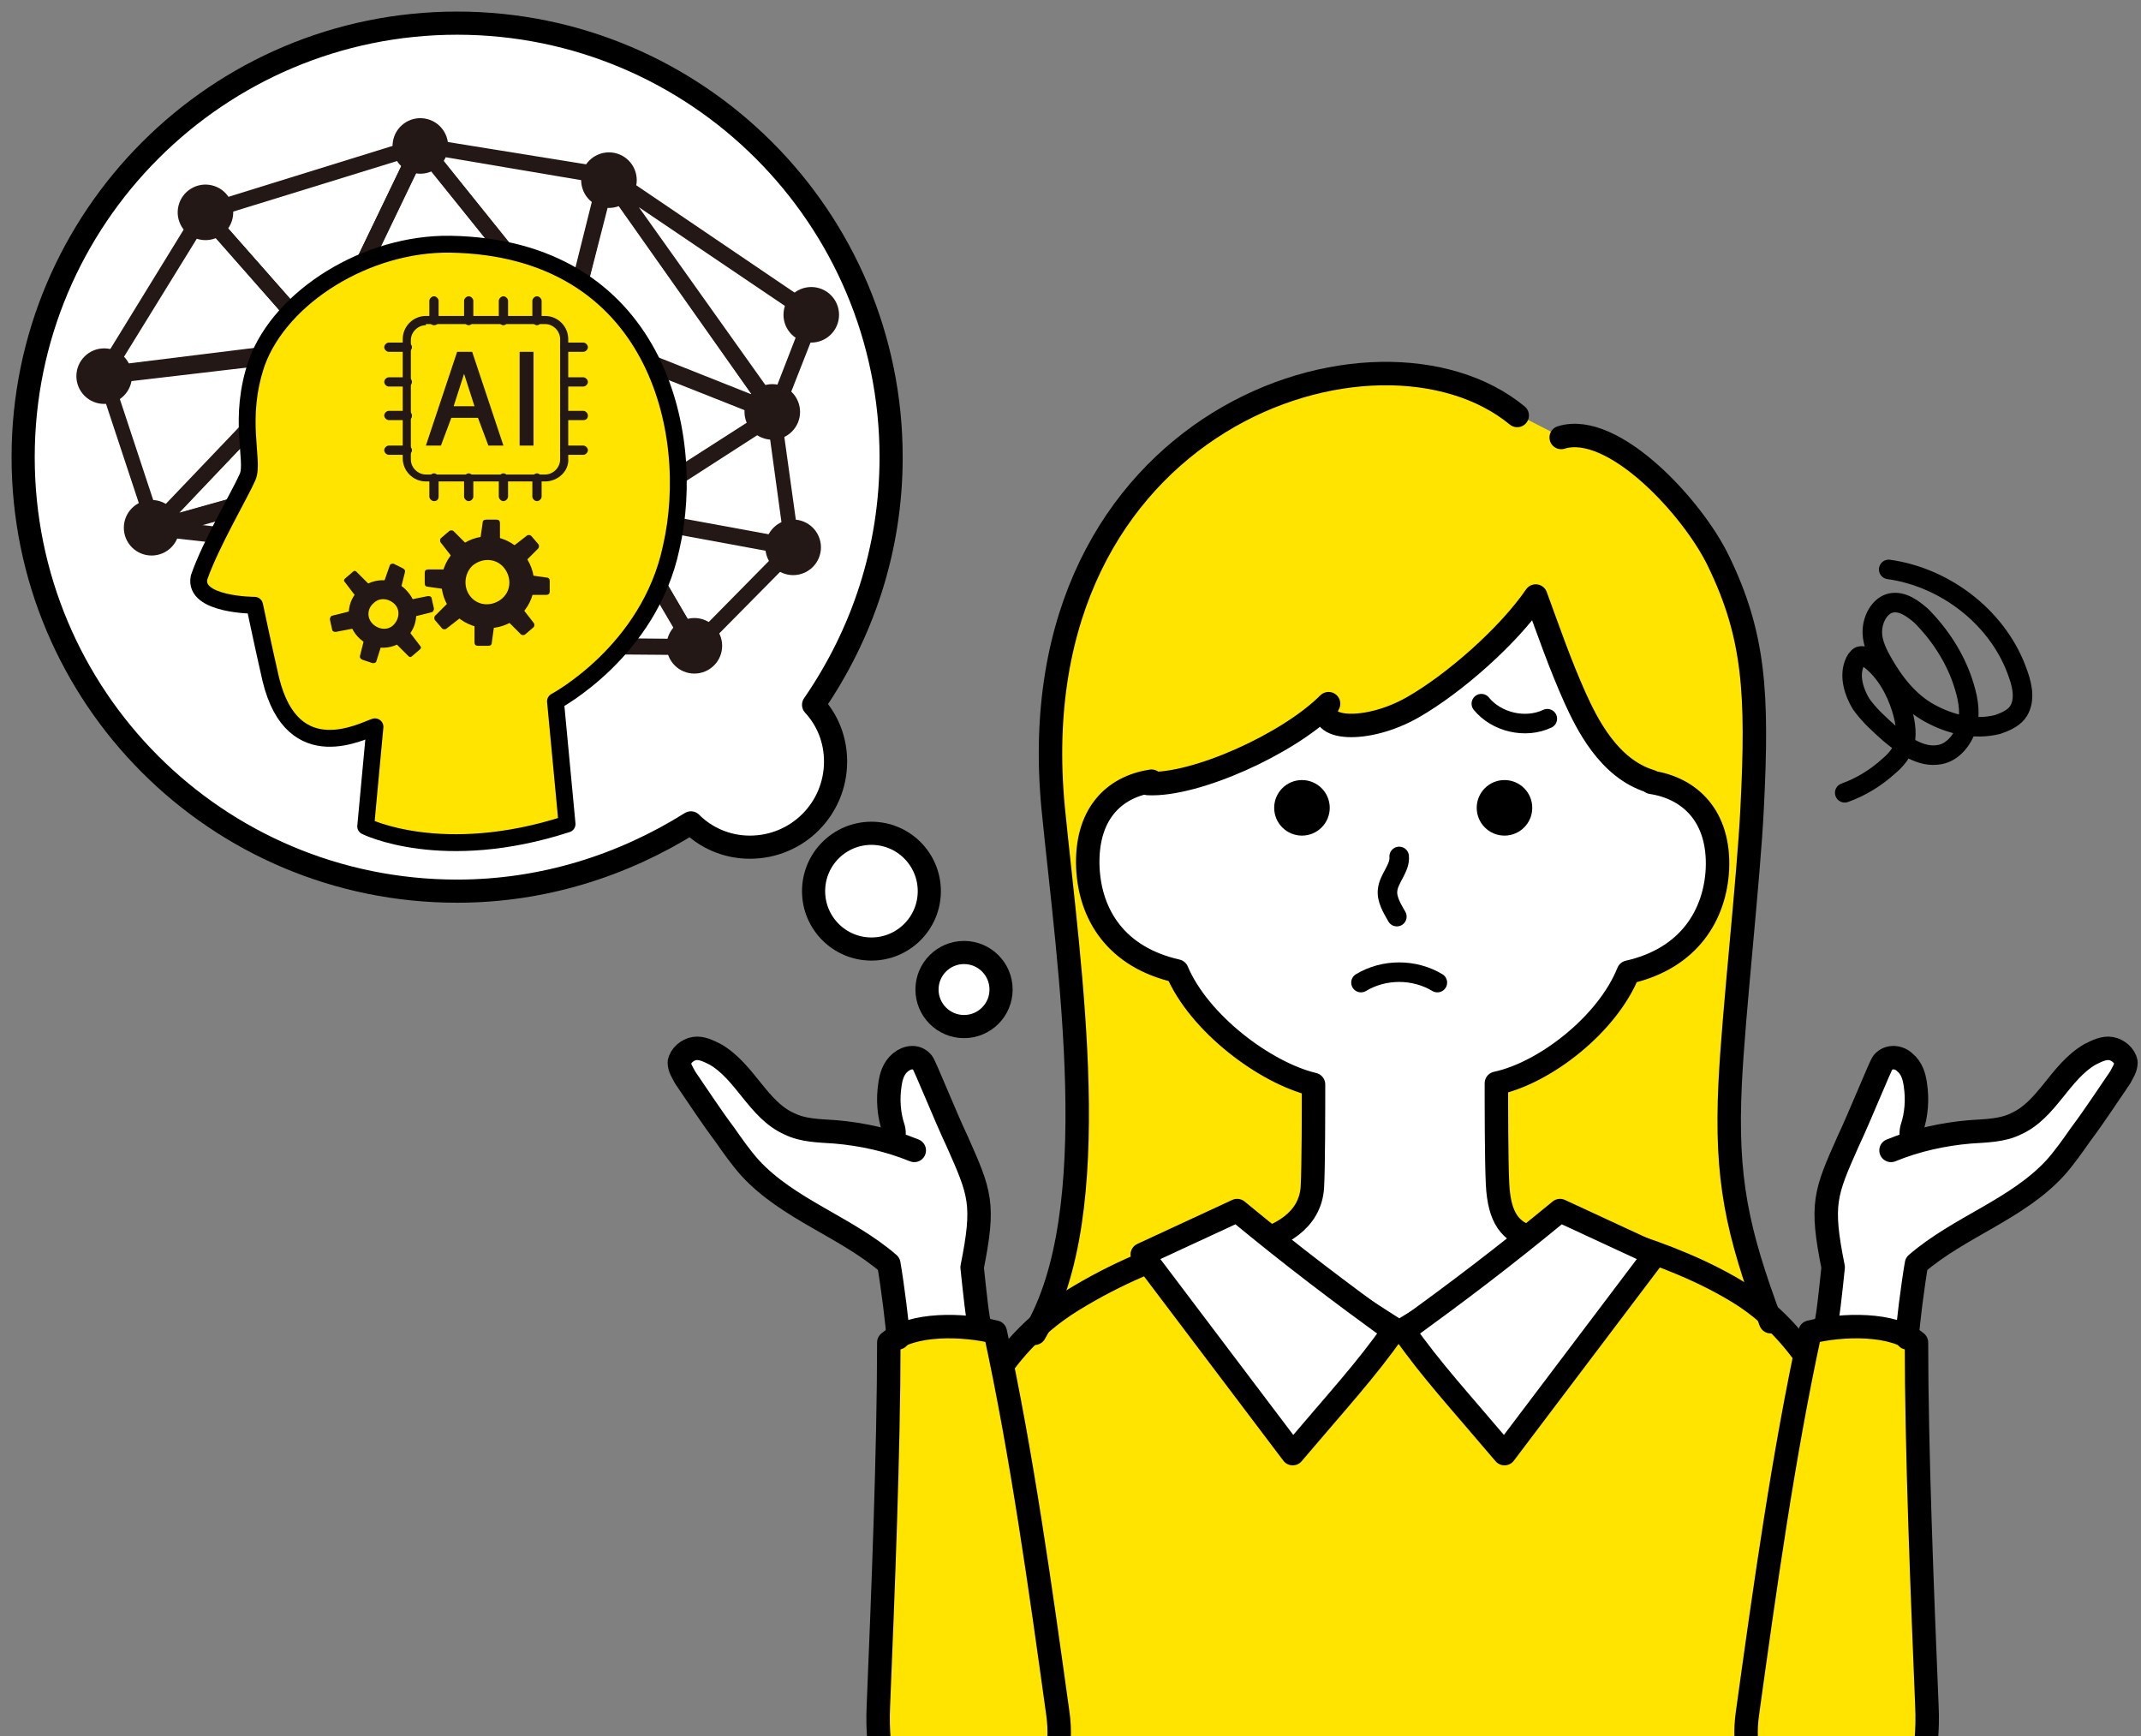
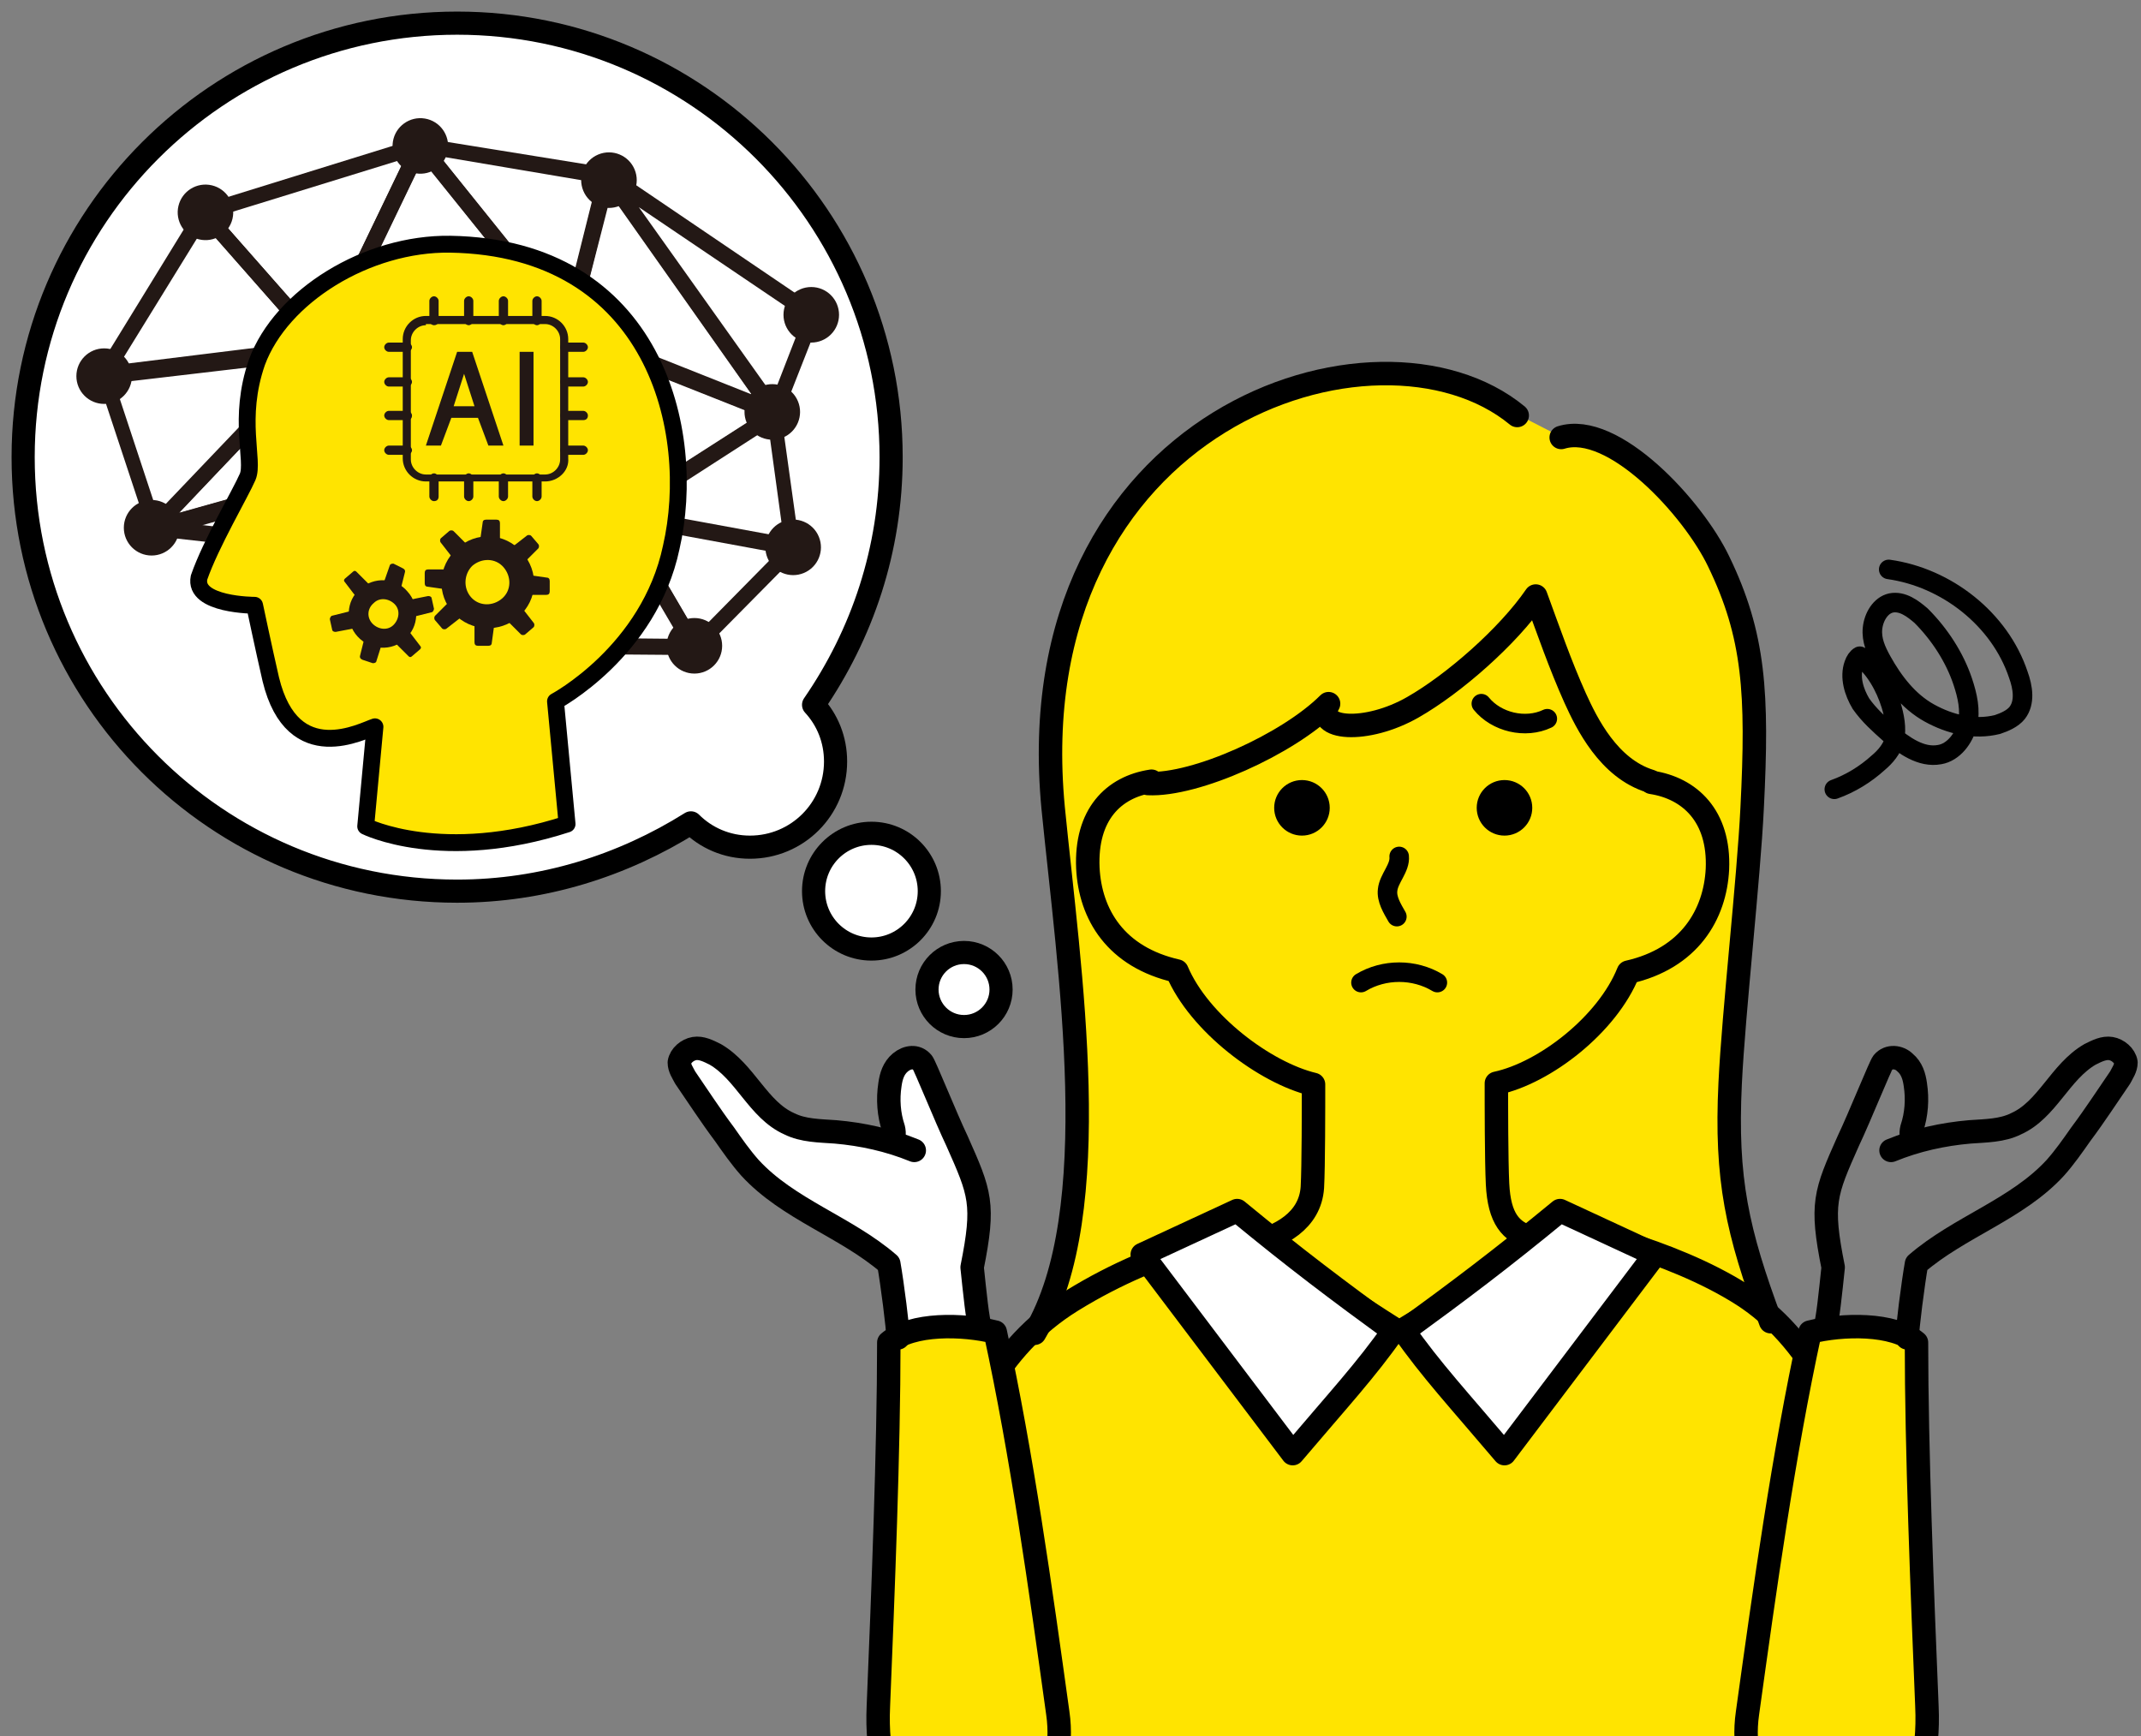
<svg xmlns="http://www.w3.org/2000/svg" version="1.1" id="レイヤー_1" x="0px" y="0px" viewBox="0 0 185 150" style="enable-background:new 0 0 185 150;" xml:space="preserve">
  <rect x="0" y="0" width="185" height="150" fill="#808080" stroke="none" />
  <style type="text/css">
	.st0{fill:#FFFFFF;}
	.st1{fill:none;stroke:#000000;stroke-width:2;stroke-linecap:round;stroke-linejoin:round;stroke-miterlimit:10;}
	.st2{fill:#231815;}
	.st3{fill:#FFE400;stroke:#000000;stroke-width:1.457;stroke-linecap:round;stroke-linejoin:round;stroke-miterlimit:10;}
	.st4{fill:#FFE400;}
	.st5{fill:none;stroke:#000000;stroke-width:2.026;stroke-linecap:round;stroke-linejoin:round;stroke-miterlimit:10;}
	.st6{fill:#FFE400;stroke:#000000;stroke-width:2.026;stroke-linecap:round;stroke-linejoin:round;stroke-miterlimit:10;}
	.st7{fill:#FFFFFF;stroke:#000000;stroke-width:2.026;stroke-linecap:round;stroke-linejoin:round;stroke-miterlimit:10;}
	.st8{fill:none;stroke:#000000;stroke-width:1.688;stroke-linecap:round;stroke-linejoin:round;stroke-miterlimit:10;}
	.st9{fill:#FFFFFF;stroke:#000000;stroke-width:2;stroke-linecap:round;stroke-linejoin:round;stroke-miterlimit:10;}
</style>
  <g>
    <g>
      <path class="st0" d="M77,39.5C77,18.8,60.2,2,39.5,2S2,18.8,2,39.5S18.7,77,39.5,77c7.4,0,14.3-2.2,20.2-5.9    c1.3,1.3,3.1,2.1,5.1,2.1c4.1,0,7.4-3.3,7.4-7.4c0-1.9-0.7-3.6-1.9-4.9C74.5,54.8,77,47.5,77,39.5z" />
    </g>
    <g>
      <path class="st1" d="M77,39.5C77,18.8,60.2,2,39.5,2S2,18.8,2,39.5S18.7,77,39.5,77c7.4,0,14.3-2.2,20.2-5.9    c1.3,1.3,3.1,2.1,5.1,2.1c4.1,0,7.4-3.3,7.4-7.4c0-1.9-0.7-3.6-1.9-4.9C74.5,54.8,77,47.5,77,39.5z" />
    </g>
  </g>
  <g>
    <g>
      <g>
        <path class="st2" d="M35.5,48.8C35.5,48.8,35.5,48.8,35.5,48.8l-22.3-2.5c-0.3,0-0.6-0.3-0.6-0.6c0-0.3,0.2-0.6,0.5-0.7l27.4-7.7     c0.3-0.1,0.5,0,0.7,0.2c0.2,0.2,0.2,0.5,0.1,0.7l-5.2,10.2C36,48.6,35.8,48.8,35.5,48.8z M16.9,45.3l18.3,2.1l4.3-8.4L16.9,45.3z     " />
      </g>
      <g>
        <path class="st2" d="M47.4,56.5C47.4,56.5,47.4,56.5,47.4,56.5c-0.3,0-0.5-0.2-0.6-0.4l-6.6-17.9c-0.1-0.3,0-0.6,0.2-0.7     c0.2-0.2,0.5-0.2,0.8-0.1l12.6,6.6c0.2,0.1,0.3,0.2,0.3,0.4c0.1,0.2,0,0.4,0,0.5l-6,11.3C47.9,56.3,47.6,56.5,47.4,56.5z      M42,39.3l5.5,14.8l5-9.4L42,39.3z" />
      </g>
      <g>
        <path class="st2" d="M60,56.6C60,56.6,60,56.6,60,56.6l-12.7-0.1c-0.2,0-0.5-0.1-0.6-0.3c-0.1-0.2-0.1-0.5,0-0.7l6-11.3     c0.1-0.2,0.3-0.4,0.6-0.4c0.3,0,0.5,0.1,0.6,0.3l6.7,11.4c0.1,0.2,0.1,0.5,0,0.7C60.5,56.5,60.3,56.6,60,56.6z M48.5,55.1     l10.3,0.1l-5.4-9.3L48.5,55.1z" />
      </g>
      <g>
        <path class="st2" d="M47.4,56.5c-0.1,0-0.3,0-0.4-0.1l-11.8-7.7c-0.3-0.2-0.4-0.6-0.2-0.9l5.2-10.2c0.1-0.2,0.4-0.4,0.6-0.4     c0.3,0,0.5,0.2,0.6,0.4L48,55.6c0.1,0.3,0,0.6-0.2,0.8C47.7,56.4,47.5,56.5,47.4,56.5z M36.4,47.9l9.6,6.2l-5.4-14.5L36.4,47.9z" />
      </g>
      <g>
        <path class="st2" d="M13.4,46.3c0,0-0.1,0-0.1,0c-0.2-0.1-0.4-0.2-0.5-0.4l-4.3-13c-0.1-0.2,0-0.4,0.1-0.6     C8.6,32,8.8,31.9,9,31.9l18.8-2.3c0.3,0,0.6,0.1,0.7,0.4c0.1,0.3,0.1,0.6-0.1,0.8L13.8,46C13.7,46.2,13.5,46.3,13.4,46.3z      M9.9,33.1l3.7,11.2l12.5-13.1L9.9,33.1z" />
      </g>
      <g>
        <path class="st2" d="M40.7,38.6c-0.1,0-0.2,0-0.3-0.1l-12.9-7.7c-0.3-0.2-0.4-0.4-0.3-0.7c0.1-0.3,0.3-0.5,0.6-0.5L49.1,28     c0.3,0,0.5,0.1,0.7,0.4c0.1,0.2,0.1,0.5-0.1,0.8l-8.4,9.2C41.1,38.5,40.9,38.6,40.7,38.6z M30.1,30.8l10.5,6.3l6.9-7.5L30.1,30.8     z" />
      </g>
      <g>
        <path class="st2" d="M53.4,45.2c-0.1,0-0.2,0-0.3-0.1l-12.6-6.6c-0.2-0.1-0.3-0.3-0.4-0.5c0-0.2,0-0.4,0.2-0.6l8.4-9.2     c0.2-0.2,0.4-0.3,0.7-0.2c0.2,0.1,0.4,0.2,0.5,0.5L54,44.3c0.1,0.3,0,0.5-0.2,0.7C53.7,45.1,53.5,45.2,53.4,45.2z M41.8,37.7     l10.5,5.5l-3.5-13.1L41.8,37.7z" />
      </g>
      <g>
        <path class="st2" d="M13.4,46.3c-0.2,0-0.5-0.1-0.6-0.3c-0.2-0.3-0.1-0.6,0.1-0.8l14.5-15.3c0.2-0.2,0.6-0.3,0.8-0.1l12.9,7.7     c0.2,0.1,0.4,0.4,0.3,0.7c0,0.3-0.2,0.5-0.5,0.6l-27.4,7.7C13.5,46.2,13.4,46.3,13.4,46.3z M28,31.1L15.5,44.3L39,37.7L28,31.1z" />
      </g>
      <g>
        <path class="st2" d="M60,56.6C60,56.6,60,56.6,60,56.6c-0.3,0-0.5-0.2-0.6-0.3l-6.7-11.4c-0.1-0.2-0.1-0.5,0-0.7     c0.2-0.2,0.4-0.3,0.7-0.3l15.2,2.8c0.2,0,0.4,0.2,0.5,0.5c0.1,0.2,0,0.5-0.2,0.7l-8.5,8.6C60.4,56.5,60.2,56.6,60,56.6z      M54.7,45.4l5.5,9.4l7-7.1L54.7,45.4z" />
      </g>
      <g>
        <path class="st2" d="M53.4,45.2c-0.1,0-0.2,0-0.2,0c-0.2-0.1-0.4-0.2-0.4-0.5l-4.3-15.8c-0.1-0.2,0-0.5,0.2-0.7     c0.2-0.2,0.5-0.2,0.7-0.1l17.8,7.1c0.2,0.1,0.4,0.3,0.4,0.6c0,0.3-0.1,0.5-0.3,0.6l-13.5,8.7C53.6,45.1,53.5,45.2,53.4,45.2z      M50.1,29.8l3.7,13.6l11.7-7.5L50.1,29.8z" />
      </g>
      <g>
        <path class="st2" d="M68.5,48c0,0-0.1,0-0.1,0l-15.2-2.8c-0.3-0.1-0.5-0.3-0.5-0.5c-0.1-0.3,0.1-0.6,0.3-0.7l13.5-8.7     c0.2-0.1,0.4-0.1,0.6,0c0.2,0.1,0.4,0.3,0.4,0.5l1.6,11.5c0,0.2,0,0.4-0.2,0.6C68.9,47.9,68.7,48,68.5,48z M55.2,44.1l12.5,2.3     l-1.3-9.5L55.2,44.1z" />
      </g>
      <g>
        <path class="st2" d="M27.9,30.7c-0.2,0-0.4-0.1-0.5-0.2L17.1,18.8c-0.2-0.2-0.2-0.4-0.1-0.6c0.1-0.2,0.2-0.4,0.5-0.5l18.7-5.8     c0.3-0.1,0.5,0,0.7,0.2c0.2,0.2,0.2,0.5,0.1,0.7l-8.4,17.5C28.4,30.5,28.2,30.7,27.9,30.7C27.9,30.7,27.9,30.7,27.9,30.7z      M18.8,18.7l8.9,10.1L35,13.7L18.8,18.7z" />
      </g>
      <g>
        <path class="st2" d="M49.1,29.2c-0.2,0-0.4-0.1-0.5-0.3L35.8,13c-0.2-0.2-0.2-0.5-0.1-0.8c0.1-0.2,0.4-0.4,0.7-0.3l16.1,2.6     c0.2,0,0.4,0.1,0.5,0.3c0.1,0.2,0.1,0.4,0.1,0.5l-3.3,13.2c-0.1,0.2-0.3,0.4-0.5,0.5C49.2,29.2,49.2,29.2,49.1,29.2z M38,13.5     L48.8,27l2.8-11.2L38,13.5z" />
      </g>
      <g>
        <path class="st2" d="M66.9,36.3c-0.1,0-0.2,0-0.3,0l-17.8-7.1c-0.3-0.1-0.5-0.5-0.4-0.8l3.3-13.2c0.1-0.3,0.3-0.5,0.5-0.5     c0.3,0,0.5,0.1,0.7,0.3l14.5,20.3c0.2,0.2,0.2,0.6,0,0.8C67.3,36.2,67.1,36.3,66.9,36.3z M49.9,28.1l15.1,6L52.8,16.8L49.9,28.1z     " />
      </g>
      <g>
        <path class="st2" d="M27.9,30.7c-0.2,0-0.4-0.1-0.6-0.3c-0.1-0.2-0.2-0.5,0-0.7l8.4-17.5c0.1-0.2,0.3-0.4,0.5-0.4     c0.2,0,0.5,0.1,0.6,0.2l12.8,15.9c0.2,0.2,0.2,0.5,0.1,0.7c-0.1,0.2-0.3,0.4-0.6,0.4L27.9,30.7C27.9,30.7,27.9,30.7,27.9,30.7z      M36.5,13.8L29,29.3l18.8-1.4L36.5,13.8z" />
      </g>
      <g>
        <path class="st2" d="M9,33c-0.2,0-0.4-0.1-0.6-0.3c-0.1-0.2-0.1-0.5,0-0.7L17,18c0.1-0.2,0.3-0.3,0.5-0.3c0.2,0,0.4,0.1,0.6,0.2     l10.3,11.7c0.2,0.2,0.2,0.5,0.1,0.7c-0.1,0.2-0.3,0.4-0.6,0.4L9,33C9.1,33,9.1,33,9,33z M17.7,19.5l-7.4,12l16.2-2L17.7,19.5z" />
      </g>
      <g>
        <path class="st2" d="M66.9,36.3c-0.2,0-0.4-0.1-0.6-0.3L51.9,15.6c-0.2-0.3-0.2-0.6,0.1-0.9c0.2-0.2,0.6-0.3,0.9-0.1l17.7,12     c0.3,0.2,0.4,0.5,0.3,0.8l-3.3,8.4C67.5,36.1,67.2,36.2,66.9,36.3C67,36.2,66.9,36.3,66.9,36.3z M55.2,17.9l11.6,16.3l2.6-6.7     L55.2,17.9z" />
      </g>
    </g>
    <g>
      <g>
        <ellipse transform="matrix(0.16 -0.987 0.987 0.16 18.076 46.422)" class="st2" cx="36.3" cy="12.6" rx="2.4" ry="2.4" />
      </g>
      <g>
        <circle class="st2" cx="49.1" cy="28.7" r="2.4" />
      </g>
      <g>
        <ellipse transform="matrix(0.924 -0.383 0.383 0.924 -1.958 21.297)" class="st2" cx="52.6" cy="15.6" rx="2.4" ry="2.4" />
      </g>
      <g>
        <circle class="st2" cx="70.1" cy="27.2" r="2.4" />
      </g>
      <g>
        <ellipse transform="matrix(0.924 -0.383 0.383 0.924 -8.534 28.243)" class="st2" cx="66.7" cy="35.6" rx="2.4" ry="2.4" />
      </g>
      <g>
        <ellipse transform="matrix(0.924 -0.383 0.383 0.924 -12.874 29.823)" class="st2" cx="68.5" cy="47.3" rx="2.4" ry="2.4" />
      </g>
      <g>
        <circle class="st2" cx="60" cy="55.8" r="2.4" />
      </g>
      <g>
        <circle class="st2" cx="47.4" cy="55.8" r="2.4" />
      </g>
      <g>
        <circle class="st2" cx="53.4" cy="44.5" r="2.4" />
      </g>
      <g>
        <circle class="st2" cx="40.7" cy="37.9" r="2.4" />
      </g>
      <g>
        <circle class="st2" cx="35.7" cy="48.2" r="2.4" />
      </g>
      <g>
        <ellipse transform="matrix(0.23 -0.973 0.973 0.23 -4.146 31.459)" class="st2" cx="17.8" cy="18.3" rx="2.4" ry="2.4" />
      </g>
      <g>
        <circle class="st2" cx="9" cy="32.5" r="2.4" />
      </g>
      <g>
        <circle class="st2" cx="27.9" cy="30" r="2.4" />
      </g>
      <g>
        <circle class="st2" cx="13.1" cy="45.6" r="2.4" />
      </g>
    </g>
  </g>
  <g>
    <path class="st3" d="M38.9,21.1c-7.2-0.1-14.6,4.5-16.7,10.2c-1.7,4.9-0.2,8.5-0.8,9.9c-0.6,1.4-3.2,5.8-4.2,8.7   c-0.5,2.4,4.8,2.4,4.8,2.4s0.8,3.8,1.4,6.4c1.9,7.8,8,4.4,9,4.1c0,0-0.8,8.6-0.8,8.6s6.6,3.3,17.4-0.2c0,0-1-10.6-1-10.6   s8.1-4.3,10-13.3C60.3,37.3,56.6,21.4,38.9,21.1z" />
  </g>
  <g>
    <path class="st4" d="M89.4,115.1c6.1-10.4,2.9-31.2,1.6-45.4c-3.2-33.6,28.1-43.8,40.1-33.9l3.7,1.9c4.5-1.4,11.4,6.1,13.6,10.7   c3.1,6.4,3.4,11.4,2.9,21.3c-0.3,6.2-1.6,17.6-1.9,23.8c-0.4,8.3,0.6,12.8,3.5,20.6" />
-     <path class="st0" d="M143.9,67.9c1.6,0.1,4.7,2.5,4.5,7.2c-0.2,3.9-2.4,7.7-7.7,8.9c-1.8,4.5-7.2,8.7-11.4,9.6   c0,1.9-0.2,9.2,0.5,11.1c1.7,4.5,6.3,2.3,9.9,3c-1.6,2.7-3.9,8.8-6.2,9.4c-1.5,0.3-21.9,0.4-23.3-0.1c-2.9-1-5.4-6.4-7.1-8.9   c0,0,10.2-1.4,10.3-4.2c0.1-2,0.6-7.6-0.2-10.3c-4.2-1-9.6-5.1-11.4-9.6c-5.3-1.2-7.5-4.9-7.7-8.9c-0.2-4.6,1.4-6.6,4.8-7.4   c0.3-0.5,8-0.8,15-6c0,0,2.2,3,8.3-0.6c2.5-1.5,10.6-9.6,10.6-9.6C135.9,66.7,143.9,67.9,143.9,67.9z" />
    <path class="st5" d="M142.7,67.6c3.3,0.5,5.9,2.9,5.7,7.5c-0.2,3.9-2.4,7.7-7.7,8.9c-1.8,4.5-7.2,8.7-11.4,9.6c0,1.9,0,6.6,0.1,8.7   c0.3,6,3.9,4.5,11,5.9c-2.5,1.9,0.5,8.4-13.8,9.3c-3.6,0.2-7.1,0.2-10.7,0.1c-13.2-0.4-11.3-7.5-12.9-9.6c0,0,10,0.4,10.4-5.4   c0.1-1.8,0.1-6.9,0.1-8.9c-4.2-1-9.9-5.3-11.8-9.8c-5.3-1.2-7.5-4.9-7.7-8.9c-0.2-4.6,2.2-7,5.5-7.5" />
    <path class="st6" d="M164.7,150c-1.3-10.9-2.6-30.7-14.1-38.1c-6.4-4.1-15.5-5.9-15.5-5.9c-3.4,2.6-14.2,9.1-14.2,9.1   s-8.9-5.6-12.8-8.7c0,0-7.6,1.1-15.5,6c-12.9,8-12.3,26.7-13.6,37.6" />
    <path class="st7" d="M134.8,104.6c-5.1,4.2-8.7,6.9-13.5,10.4c2.3,3.3,4.8,6,8.7,10.6l13-17.2L134.8,104.6z" />
    <path class="st7" d="M106.9,104.6c5.1,4.2,8.7,6.9,13.5,10.4c-2.3,3.3-4.8,6-8.7,10.6l-13-17.2L106.9,104.6z" />
    <path class="st5" d="M134.9,37.8c4.5-1.4,11.4,6.1,13.6,10.7c3.1,6.4,3.4,11.4,2.9,21.3c-0.3,6.2-1.6,17.6-1.9,23.8   c-0.4,8.3,0.6,12.8,3.5,20.6" />
    <path class="st5" d="M131.1,35.9C119.1,26,87.8,36.1,91,69.8c1.4,14.1,4.6,34.9-1.6,45.4" />
    <path class="st5" d="M99.2,67.7c4.1,0.2,12.1-3.4,15.6-6.9c-1.3,2.3,3.3,2.6,7.3,0.3c3.5-2,8.2-6.1,10.6-9.6c1.1,3,2.1,5.9,3.4,8.8   c1,2.2,2.9,6.1,6.5,7.2" />
    <g>
-       <path class="st0" d="M164.8,115.5c0-0.8,0.5-4.7,0.8-6.4c3.8-3.2,8.8-4.7,12-8.3c0.8-0.9,1.5-1.9,2.2-2.9c1.1-1.6,2.2-3.3,3.4-4.9    c0.3-0.4,0.5-0.8,0.5-1.3c0-0.6-0.6-1.2-1.3-1.2c-0.6-0.1-1.3,0.1-1.8,0.5c-2.5,1.5-3.7,4.8-6.4,6c-1.2,0.6-2.7,0.6-4,0.7    c-2.3,0.2-4.7,0.9-4.7,0.9c-0.4,0-0.4-0.7-0.3-1.1c0.4-1.2,0.5-2.5,0.3-3.8c-0.1-0.7-0.3-1.4-0.9-1.9c-0.5-0.5-1.4-0.6-1.9,0    c-0.2,0.2-2,4.7-3,6.8c-2,4.5-2.4,5.4-1.3,10.9c-0.2,1.9-0.5,4.9-0.7,5.1" />
      <path class="st6" d="M165.6,116c-2-1.7-6.4-1.6-9.2-0.9c-2.3,10.6-3.9,22.1-5.4,32.9c-1.8,12.4,16.3,16.7,15.5-0.6    C166.1,137.7,165.6,125.2,165.6,116z" />
      <path class="st5" d="M163.4,99.4c2.2-0.9,4.5-1.4,6.8-1.6c1.4-0.1,2.8-0.1,4-0.7c2.7-1.2,3.8-4.5,6.4-6c0.6-0.3,1.2-0.6,1.8-0.5    c0.6,0.1,1.2,0.6,1.3,1.2c0,0.5-0.3,0.9-0.5,1.3c-1.1,1.6-2.2,3.3-3.4,4.9c-0.7,1-1.4,2-2.2,2.9c-3.3,3.6-8.3,5.1-12,8.3    c-0.3,1.7-0.8,5.6-0.8,6.4" />
      <path class="st5" d="M165.5,98.6c-0.4,0-0.4-0.7-0.3-1.1c0.4-1.2,0.5-2.5,0.3-3.8c-0.1-0.7-0.3-1.4-0.9-1.9    c-0.5-0.5-1.4-0.6-1.9,0c-0.2,0.2-2,4.7-3,6.8c-2,4.5-2.4,5.4-1.3,10.9c-0.2,1.9-0.5,4.9-0.7,5.1" />
    </g>
    <g>
      <path class="st0" d="M77.6,115.5c0-0.8-0.5-4.7-0.8-6.4c-3.8-3.2-8.8-4.7-12-8.3c-0.8-0.9-1.5-1.9-2.2-2.9    c-1.1-1.6-2.2-3.3-3.4-4.9c-0.3-0.4-0.5-0.8-0.5-1.3c0-0.6,0.6-1.2,1.3-1.2c0.6-0.1,1.3,0.1,1.8,0.5c2.5,1.5,3.7,4.8,6.4,6    c1.2,0.6,2.7,0.6,4,0.7c2.3,0.2,4.7,0.9,4.7,0.9c0.4,0,0.4-0.7,0.3-1.1c-0.4-1.2-0.5-2.5-0.3-3.8c0.1-0.7,0.3-1.4,0.9-1.9    s1.4-0.6,1.9,0c0.2,0.2,2,4.7,3,6.8c2,4.5,2.4,5.4,1.3,10.9c0.2,1.9,0.5,4.9,0.7,5.1" />
      <path class="st6" d="M76.8,116c2-1.7,6.4-1.6,9.2-0.9c2.3,10.6,3.9,22.1,5.4,32.9c1.8,12.4-16.3,16.7-15.5-0.6    C76.3,137.7,76.8,125.2,76.8,116z" />
      <path class="st5" d="M79,99.4c-2.2-0.9-4.5-1.4-6.8-1.6c-1.4-0.1-2.8-0.1-4-0.7c-2.7-1.2-3.8-4.5-6.4-6c-0.6-0.3-1.2-0.6-1.8-0.5    c-0.6,0.1-1.2,0.6-1.3,1.2c0,0.5,0.3,0.9,0.5,1.3c1.1,1.6,2.2,3.3,3.4,4.9c0.7,1,1.4,2,2.2,2.9c3.3,3.6,8.3,5.1,12,8.3    c0.3,1.7,0.8,5.6,0.8,6.4" />
      <path class="st5" d="M76.9,98.6c0.4,0,0.4-0.7,0.3-1.1c-0.4-1.2-0.5-2.5-0.3-3.8c0.1-0.7,0.3-1.4,0.9-1.9s1.4-0.6,1.9,0    c0.2,0.2,2,4.7,3,6.8c2,4.5,2.4,5.4,1.3,10.9c0.2,1.9,0.5,4.9,0.7,5.1" />
    </g>
    <path class="st8" d="M120.9,74c0.1,1-0.9,1.9-1,2.9c-0.1,0.8,0.4,1.6,0.8,2.3" />
    <path class="st8" d="M117.6,84.9c2-1.2,4.6-1.2,6.6,0" />
    <path class="st8" d="M128,60.8c1.3,1.6,3.8,2.2,5.7,1.3" />
    <circle cx="130" cy="69.8" r="2.4" />
    <circle cx="112.5" cy="69.8" r="2.4" />
-     <path class="st8" d="M163.2,49.2c5,0.7,9.6,4.3,11.2,9.1c0.4,1.1,0.6,2.4-0.1,3.3c-0.4,0.5-1.1,0.8-1.7,1c-2,0.5-4.1,0-5.9-1   s-3.1-2.7-4.1-4.5c-0.5-0.9-0.9-1.8-0.8-2.8c0.1-1,0.7-2,1.6-2.2c1-0.2,1.9,0.5,2.6,1.1c1.6,1.6,2.9,3.6,3.6,5.7   c0.4,1.2,0.7,2.5,0.4,3.7c-0.3,1.2-1.2,2.4-2.4,2.6c-1.6,0.3-3.1-0.8-4.3-1.8c-0.9-0.8-1.8-1.6-2.5-2.6c-0.6-1-1-2.3-0.6-3.4   c0.1-0.3,0.3-0.6,0.5-0.7c0.3-0.1,0.6,0.1,0.9,0.3c1.3,1,2.2,2.6,2.7,4.2c0.3,1,0.5,2,0.3,3c-0.2,0.8-0.8,1.5-1.4,2   c-1.1,1-2.4,1.8-3.8,2.3" />
+     <path class="st8" d="M163.2,49.2c5,0.7,9.6,4.3,11.2,9.1c0.4,1.1,0.6,2.4-0.1,3.3c-0.4,0.5-1.1,0.8-1.7,1c-2,0.5-4.1,0-5.9-1   s-3.1-2.7-4.1-4.5c-0.5-0.9-0.9-1.8-0.8-2.8c0.1-1,0.7-2,1.6-2.2c1-0.2,1.9,0.5,2.6,1.1c1.6,1.6,2.9,3.6,3.6,5.7   c0.4,1.2,0.7,2.5,0.4,3.7c-0.3,1.2-1.2,2.4-2.4,2.6c-1.6,0.3-3.1-0.8-4.3-1.8c-0.9-0.8-1.8-1.6-2.5-2.6c-0.6-1-1-2.3-0.6-3.4   c0.1-0.3,0.3-0.6,0.5-0.7c1.3,1,2.2,2.6,2.7,4.2c0.3,1,0.5,2,0.3,3c-0.2,0.8-0.8,1.5-1.4,2   c-1.1,1-2.4,1.8-3.8,2.3" />
  </g>
  <circle class="st9" cx="75.3" cy="77" r="5" />
  <circle class="st9" cx="83.3" cy="85.5" r="3.2" />
  <g>
    <g>
      <path class="st2" d="M30.9,55c-1.1-1.2-1-3.1,0.2-4.1c1.2-1.1,3.1-1,4.1,0.2c1.1,1.2,1,3.1-0.2,4.1C33.9,56.3,32,56.2,30.9,55z     M32.2,53.9c0.5,0.5,1.3,0.6,1.8,0.1c0.5-0.5,0.6-1.3,0.1-1.8c-0.5-0.5-1.3-0.6-1.8-0.1C31.7,52.6,31.7,53.4,32.2,53.9z" />
      <g>
        <path class="st2" d="M31.1,52c0.1,0.1,0.2,0.1,0.3,0l0.9-0.8c0.1-0.1,0.1-0.2,0-0.3l-1.5-1.5c-0.1-0.1-0.2-0.1-0.3,0l-0.7,0.6     c-0.1,0.1-0.1,0.2,0,0.3L31.1,52z" />
      </g>
      <g>
        <path class="st2" d="M33,50.8c0,0.1,0,0.2,0.1,0.3l1.1,0.4c0.1,0,0.2,0,0.3-0.1l0.5-2c0-0.1,0-0.2-0.2-0.3L34,48.7     c-0.1,0-0.2,0-0.3,0.1L33,50.8z" />
      </g>
      <g>
        <path class="st2" d="M35,51.9c-0.1,0-0.2,0.1-0.2,0.2l0.2,1.1c0,0.1,0.1,0.2,0.3,0.2l2-0.5c0.1,0,0.2-0.2,0.2-0.3l-0.2-0.9     c0-0.1-0.1-0.2-0.3-0.2L35,51.9z" />
      </g>
      <g>
        <path class="st2" d="M35,54.1c-0.1-0.1-0.2-0.1-0.3,0l-0.9,0.8c-0.1,0.1-0.1,0.2,0,0.3l1.5,1.5c0.1,0.1,0.2,0.1,0.3,0l0.7-0.6     c0.1-0.1,0.1-0.2,0-0.3L35,54.1z" />
      </g>
      <g>
        <path class="st2" d="M33.1,55.3c0-0.1,0-0.2-0.1-0.3l-1.1-0.4c-0.1,0-0.2,0-0.3,0.1l-0.5,2c0,0.1,0,0.2,0.2,0.3l0.9,0.3     c0.1,0,0.2,0,0.3-0.1L33.1,55.3z" />
      </g>
      <g>
        <path class="st2" d="M31.1,54.2c0.1,0,0.2-0.1,0.2-0.2L31,52.9c0-0.1-0.1-0.2-0.3-0.2l-2,0.5c-0.1,0-0.2,0.2-0.2,0.3l0.2,0.9     c0,0.1,0.1,0.2,0.3,0.2L31.1,54.2z" />
      </g>
    </g>
    <g>
      <path class="st2" d="M39.2,53c-1.5-1.6-1.4-4.1,0.3-5.6c1.6-1.5,4.1-1.4,5.6,0.3s1.4,4.1-0.3,5.6C43.2,54.7,40.7,54.6,39.2,53z     M40.7,51.6c0.7,0.8,1.9,0.8,2.7,0.1c0.8-0.7,0.8-1.9,0.1-2.7c-0.7-0.8-1.9-0.8-2.7-0.1C40.1,49.6,40,50.8,40.7,51.6z" />
      <g>
        <path class="st2" d="M39.5,48.7c0.1,0.1,0.3,0.1,0.4,0l0.9-0.8c0.1-0.1,0.1-0.3,0-0.4l-1.6-1.6c-0.1-0.1-0.3-0.1-0.4,0l-0.7,0.6     c-0.1,0.1-0.1,0.3,0,0.4L39.5,48.7z" />
      </g>
      <g>
        <path class="st2" d="M41.4,47.3c0,0.2,0.1,0.3,0.3,0.3l1.2,0.1c0.2,0,0.3-0.1,0.3-0.3l0-2.2c0-0.2-0.1-0.3-0.3-0.3l-0.9,0     c-0.2,0-0.3,0.1-0.3,0.3L41.4,47.3z" />
      </g>
      <g>
        <path class="st2" d="M43.7,47.7c-0.1,0.1-0.1,0.3,0,0.4l0.8,0.9c0.1,0.1,0.3,0.1,0.4,0l1.6-1.6c0.1-0.1,0.1-0.3,0-0.4l-0.6-0.7     c-0.1-0.1-0.3-0.1-0.4,0L43.7,47.7z" />
      </g>
      <g>
        <path class="st2" d="M45.1,49.6c-0.2,0-0.3,0.1-0.3,0.3l-0.1,1.2c0,0.2,0.1,0.3,0.3,0.3l2.2,0c0.2,0,0.3-0.1,0.3-0.3l0-0.9     c0-0.2-0.1-0.3-0.3-0.3L45.1,49.6z" />
      </g>
      <g>
        <path class="st2" d="M44.7,52c-0.1-0.1-0.3-0.1-0.4,0l-0.9,0.8c-0.1,0.1-0.1,0.3,0,0.4l1.6,1.6c0.1,0.1,0.3,0.1,0.4,0l0.7-0.6     c0.1-0.1,0.1-0.3,0-0.4L44.7,52z" />
      </g>
      <g>
        <path class="st2" d="M42.8,53.3c0-0.2-0.1-0.3-0.3-0.3L41.3,53c-0.2,0-0.3,0.1-0.3,0.3l0,2.2c0,0.2,0.1,0.3,0.3,0.3l0.9,0     c0.2,0,0.3-0.1,0.3-0.3L42.8,53.3z" />
      </g>
      <g>
        <path class="st2" d="M40.4,52.9c0.1-0.1,0.1-0.3,0-0.4l-0.8-0.9c-0.1-0.1-0.3-0.1-0.4,0l-1.6,1.6c-0.1,0.1-0.1,0.3,0,0.4l0.6,0.7     c0.1,0.1,0.3,0.1,0.4,0L40.4,52.9z" />
      </g>
      <g>
        <path class="st2" d="M39.1,51c0.2,0,0.3-0.1,0.3-0.3l0.1-1.2c0-0.2-0.1-0.3-0.3-0.3l-2.2,0c-0.2,0-0.3,0.1-0.3,0.3l0,0.9     c0,0.2,0.1,0.3,0.3,0.3L39.1,51z" />
      </g>
    </g>
  </g>
  <g>
    <g>
      <path class="st2" d="M47.1,41.6H36.8c-1.1,0-2-0.9-2-2V29.3c0-1.1,0.9-2,2-2h10.3c1.1,0,2,0.9,2,2v10.3    C49.2,40.7,48.2,41.6,47.1,41.6z M36.8,28.1c-0.7,0-1.3,0.6-1.3,1.3v10.3c0,0.7,0.6,1.3,1.3,1.3h10.3c0.7,0,1.3-0.6,1.3-1.3V29.3    c0-0.7-0.6-1.3-1.3-1.3H36.8z" />
      <g>
        <path class="st2" d="M37.5,28.1c-0.2,0-0.4-0.2-0.4-0.4V26c0-0.2,0.2-0.4,0.4-0.4c0.2,0,0.4,0.2,0.4,0.4v1.6     C37.9,27.9,37.8,28.1,37.5,28.1z" />
        <path class="st2" d="M40.5,28.1c-0.2,0-0.4-0.2-0.4-0.4V26c0-0.2,0.2-0.4,0.4-0.4c0.2,0,0.4,0.2,0.4,0.4v1.6     C40.9,27.9,40.7,28.1,40.5,28.1z" />
        <path class="st2" d="M43.5,28.1c-0.2,0-0.4-0.2-0.4-0.4V26c0-0.2,0.2-0.4,0.4-0.4s0.4,0.2,0.4,0.4v1.6     C43.9,27.9,43.7,28.1,43.5,28.1z" />
        <path class="st2" d="M46.4,28.1c-0.2,0-0.4-0.2-0.4-0.4V26c0-0.2,0.2-0.4,0.4-0.4c0.2,0,0.4,0.2,0.4,0.4v1.6     C46.8,27.9,46.6,28.1,46.4,28.1z" />
      </g>
      <g>
        <path class="st2" d="M37.5,43.3c-0.2,0-0.4-0.2-0.4-0.4v-1.6c0-0.2,0.2-0.4,0.4-0.4c0.2,0,0.4,0.2,0.4,0.4v1.6     C37.9,43.1,37.8,43.3,37.5,43.3z" />
        <path class="st2" d="M40.5,43.3c-0.2,0-0.4-0.2-0.4-0.4v-1.6c0-0.2,0.2-0.4,0.4-0.4c0.2,0,0.4,0.2,0.4,0.4v1.6     C40.9,43.1,40.7,43.3,40.5,43.3z" />
        <path class="st2" d="M43.5,43.3c-0.2,0-0.4-0.2-0.4-0.4v-1.6c0-0.2,0.2-0.4,0.4-0.4s0.4,0.2,0.4,0.4v1.6     C43.9,43.1,43.7,43.3,43.5,43.3z" />
        <path class="st2" d="M46.4,43.3c-0.2,0-0.4-0.2-0.4-0.4v-1.6c0-0.2,0.2-0.4,0.4-0.4c0.2,0,0.4,0.2,0.4,0.4v1.6     C46.8,43.1,46.6,43.3,46.4,43.3z" />
      </g>
      <g>
        <path class="st2" d="M35.2,30.4h-1.6c-0.2,0-0.4-0.2-0.4-0.4c0-0.2,0.2-0.4,0.4-0.4h1.6c0.2,0,0.4,0.2,0.4,0.4     C35.6,30.2,35.4,30.4,35.2,30.4z" />
        <path class="st2" d="M35.2,33.4h-1.6c-0.2,0-0.4-0.2-0.4-0.4c0-0.2,0.2-0.4,0.4-0.4h1.6c0.2,0,0.4,0.2,0.4,0.4     C35.6,33.2,35.4,33.4,35.2,33.4z" />
        <path class="st2" d="M35.2,36.3h-1.6c-0.2,0-0.4-0.2-0.4-0.4c0-0.2,0.2-0.4,0.4-0.4h1.6c0.2,0,0.4,0.2,0.4,0.4     C35.6,36.2,35.4,36.3,35.2,36.3z" />
        <path class="st2" d="M35.2,39.3h-1.6c-0.2,0-0.4-0.2-0.4-0.4c0-0.2,0.2-0.4,0.4-0.4h1.6c0.2,0,0.4,0.2,0.4,0.4     C35.6,39.1,35.4,39.3,35.2,39.3z" />
      </g>
      <g>
        <path class="st2" d="M50.4,30.4h-1.6c-0.2,0-0.4-0.2-0.4-0.4c0-0.2,0.2-0.4,0.4-0.4h1.6c0.2,0,0.4,0.2,0.4,0.4     C50.8,30.2,50.6,30.4,50.4,30.4z" />
        <path class="st2" d="M50.4,33.4h-1.6c-0.2,0-0.4-0.2-0.4-0.4c0-0.2,0.2-0.4,0.4-0.4h1.6c0.2,0,0.4,0.2,0.4,0.4     C50.8,33.2,50.6,33.4,50.4,33.4z" />
        <path class="st2" d="M50.4,36.3h-1.6c-0.2,0-0.4-0.2-0.4-0.4c0-0.2,0.2-0.4,0.4-0.4h1.6c0.2,0,0.4,0.2,0.4,0.4     C50.8,36.2,50.6,36.3,50.4,36.3z" />
        <path class="st2" d="M50.4,39.3h-1.6c-0.2,0-0.4-0.2-0.4-0.4c0-0.2,0.2-0.4,0.4-0.4h1.6c0.2,0,0.4,0.2,0.4,0.4     C50.8,39.1,50.6,39.3,50.4,39.3z" />
      </g>
    </g>
    <g>
      <path class="st2" d="M42.2,38.5l-0.9-2.4H39l-0.9,2.4h-1.3l2.7-8.1h1.3l2.7,8.1H42.2z M41,35.1l-0.9-2.8l-0.9,2.8H41z" />
      <path class="st2" d="M44.9,38.5v-8.1h1.2v8.1H44.9z" />
    </g>
  </g>
</svg>